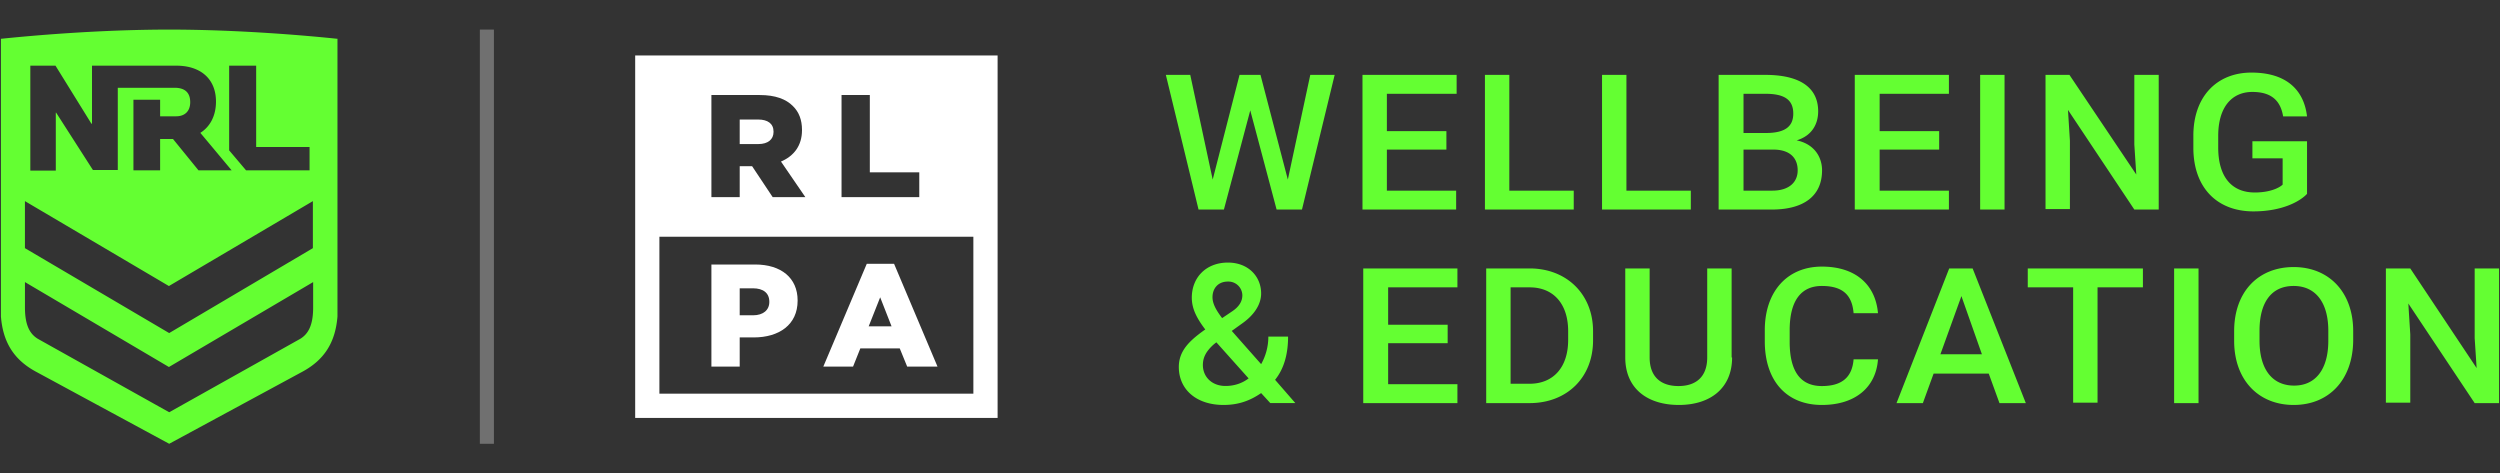
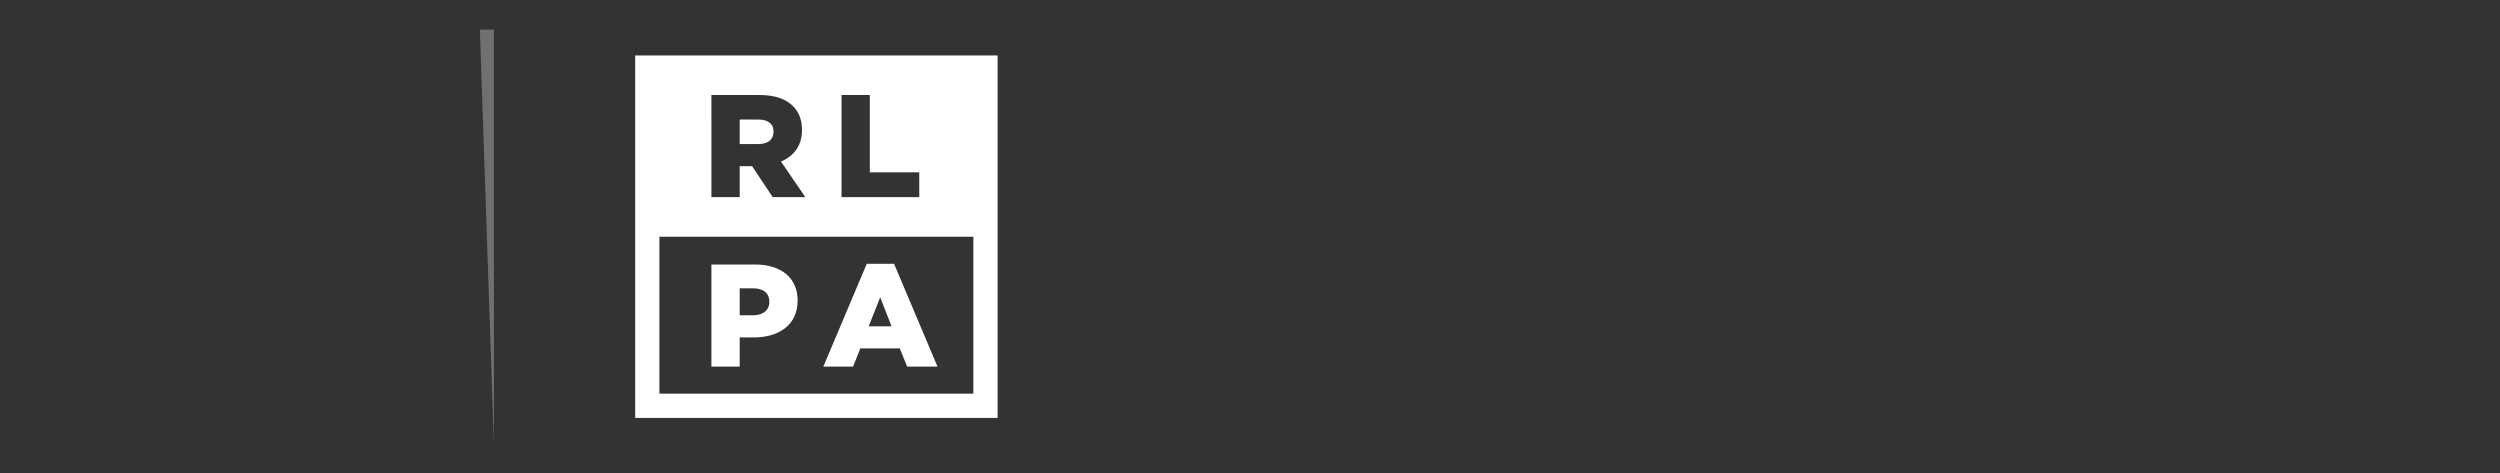
<svg xmlns="http://www.w3.org/2000/svg" clip-rule="evenodd" fill-rule="evenodd" stroke-linejoin="round" stroke-miterlimit="1.414" viewBox="0 0 169 32">
  <rect x="0" y="0" width="169" height="32" fill="#333333" stroke="none" />
-   <path d="m32.438 2h.951v28h-.951z" fill="#fff" fill-opacity=".3" />
+   <path d="m32.438 2h.951v28z" fill="#fff" fill-opacity=".3" />
  <path d="m44.575 26.614h21.225l-.001-10.613h-21.224zm3.516-20.19h3.264c1.056 0 1.785.276 2.248.749.404.395.612.927.612 1.608v.02c0 1.056-.562 1.755-1.421 2.12l1.648 2.406h-2.209l-1.39-2.091h-.839v2.091h-1.913zm8.797 0h1.912v5.226h3.343v1.677h-5.255zm-13.95 21.827h24.5v-24.501h-24.5zm8.329-18.513h-1.263v-1.658h1.252c.641 0 1.035.277 1.035.819v.02c0 .503-.374.819-1.024.819zm7.455 12.324.778-1.964.77 1.964zm-.128-4.231-2.938 6.951h2.01l.493-1.232h2.663l.503 1.232h2.05l-2.937-6.951zm-6.588 2.584c0 .544-.415.898-1.095.898h-.907v-1.824h.897c.69 0 1.105.315 1.105.907zm-.957-2.535h-2.958v6.902h1.913v-1.972h.947c1.715 0 2.968-.857 2.968-2.483v-.02c0-1.528-1.125-2.427-2.87-2.427z" fill="#fff" />
-   <path d="m22.813 2.617v18.777c-.139 1.737-.872 2.913-2.338 3.716l-9.037 4.89-9.037-4.89c-1.467-.803-2.2-1.979-2.338-3.716v-18.777h.058c1.801-.187 6.468-.616 11.317-.617 4.848.001 9.514.43 11.316.617zm-1.644 18.176c0 1.223-.35 1.788-.864 2.107l-8.867 4.968-8.887-4.968c-.515-.319-.864-.884-.864-2.107v-1.724l9.732 5.74 9.75-5.74zm66.394 6.453h-1.693l-.617-.673c-.749.513-1.53.802-2.539.802-1.855 0-3.026-1.059-3.026-2.566 0-1.092.715-1.765 1.692-2.471l.097-.064c-.585-.77-.911-1.412-.911-2.15 0-1.379.977-2.374 2.44-2.374 1.4 0 2.247.962 2.247 2.085 0 .835-.587 1.54-1.27 2.021l-.716.514 1.986 2.246a3.78 3.78 0 0 0 .487-1.861h1.334c0 1.155-.26 2.15-.878 2.92zm29.527-3.082c0 2.088-1.484 3.211-3.594 3.211-2.112 0-3.628-1.091-3.628-3.211v-6.018h1.648v6.018c0 1.31.759 1.933 1.946 1.933 1.188 0 1.946-.623 1.946-1.933v-6.018h1.65v6.018zm37.962 3.211c-2.375 0-4.023-1.684-4.023-4.334v-.654c0-2.65 1.616-4.334 4.023-4.334 2.375 0 4.024 1.684 4.024 4.334v.654c-.033 2.65-1.649 4.334-4.024 4.334zm-28.1-6.204h-1.649c-.099-1.216-.725-1.84-2.144-1.84-1.385 0-2.177.967-2.177 2.993v.78c0 1.995.726 2.993 2.177 2.993 1.32 0 2.045-.561 2.144-1.808h1.649c-.132 1.901-1.55 3.086-3.793 3.086-2.408 0-3.859-1.652-3.859-4.302v-.749c0-2.618 1.518-4.302 3.859-4.302 2.308 0 3.628 1.247 3.793 3.149zm-23.549 6.079h-2.935v-9.104h2.935c2.506 0 4.288 1.747 4.288 4.241v.623c0 2.526-1.781 4.24-4.288 4.24zm59.532-.031h-1.649v-9.073h1.649l4.485 6.735-.132-2.026v-4.709h1.649v9.104h-1.649l-4.485-6.734.132 2.089zm-64.413-7.794h-4.683v2.525h4.023v1.248h-4.023v2.774h4.683v1.278h-6.366v-9.104h6.366zm38.424 7.825h-1.782l-.725-1.995h-3.727l-.726 1.995h-1.781l3.562-9.104h1.583zm11.675 0h-1.65v-9.104h1.65zm-3.76-7.825h-3.067v7.794h-1.649v-7.794h-3.068v-1.279h7.784zm-60.455 6.154-2.18-2.439-.163.129c-.619.545-.748.994-.748 1.411 0 .77.585 1.411 1.529 1.411.553 0 1.106-.16 1.562-.512zm70.646-6.248c-1.517 0-2.308 1.123-2.308 3.024v.686c0 1.871.824 3.025 2.341 3.025 1.484 0 2.309-1.154 2.309-3.025v-.686c0-1.901-.858-3.024-2.342-3.024zm-51.649.094h-1.286v6.516h1.286c1.583 0 2.605-1.091 2.605-2.962v-.592c0-1.84-.988-2.962-2.605-2.962zm30.574 4.521-1.385-3.929-1.419 3.929zm-132.291-10.35v3.179l9.751 5.74 9.714-5.74v-3.179l-9.732 5.74zm80.93 7.908.619-.418c.553-.352.748-.737.748-1.122a.944.944 0 0 0 -.977-.93c-.683 0-1.041.481-1.041 1.058 0 .449.261.898.651 1.412zm73.34-13.636h-1.616c-.165-.999-.726-1.653-2.077-1.653-1.419 0-2.31 1.06-2.31 2.962v.81c0 1.902.858 3.025 2.474 3.025 1.023 0 1.649-.312 1.88-.53v-1.777h-2.044v-1.154h3.693v3.554c-.429.468-1.616 1.184-3.628 1.184-2.44 0-4.056-1.589-4.056-4.302v-.81c0-2.681 1.616-4.271 3.924-4.271 2.44 0 3.562 1.247 3.76 2.962zm-53.925 5.019h4.354v1.278h-6.003v-9.103h1.649zm7.916 0h4.354v1.278h-6.003v-9.103h1.649zm25.561 1.278h-1.649v-9.103h1.649zm-37.039-7.825h-4.716v2.525h4.024v1.247h-4.024v2.775h4.683v1.278h-6.332v-9.103h6.365zm-15.732 7.825h-1.715l-2.21-9.103h1.65l1.517 7.077 1.814-7.077h1.417l1.848 7.077 1.517-7.077h1.649l-2.21 9.103h-1.715l-1.781-6.703zm37.039 0h-3.596v-9.103h3.167c2.209 0 3.562.779 3.562 2.463 0 .872-.429 1.652-1.452 1.963 1.188.25 1.715 1.123 1.715 2.027 0 1.746-1.253 2.65-3.396 2.65zm26.154 0h-1.649l-4.485-6.734.131 2.089v4.614h-1.649v-9.072h1.617l4.518 6.734-.132-2.027v-4.707h1.649zm-14.183-7.825h-4.683v2.525h4.024v1.247h-4.024v2.775h4.683v1.278h-6.364v-9.103h6.364zm-11.873 3.772h-2.011v2.775h1.946c1.121 0 1.715-.561 1.715-1.372 0-.81-.495-1.403-1.65-1.403zm-107.949-5.673h-5.705v3.92h-.041l-2.427-3.92h-1.701v7.094h1.722v-3.92h.021l2.488 3.879h1.681v-5.559h3.838c.704 0 1.058.332 1.058.975 0 .601-.354.954-.955.954h-1.079v-1.12h-1.804v4.771h1.804v-2.116h.872l1.721 2.116h2.241c-.012-.013-1.869-2.242-2.116-2.531.684-.436 1.058-1.183 1.058-2.116 0-1.514-1.017-2.426-2.676-2.427zm5.393 0h-1.826v5.726l1.141 1.348h4.294v-1.577h-3.609zm102.029 1.901h-1.484v2.65h1.517c1.286 0 1.846-.437 1.846-1.309 0-.936-.593-1.341-1.879-1.341z" fill="#64FF32" />
</svg>